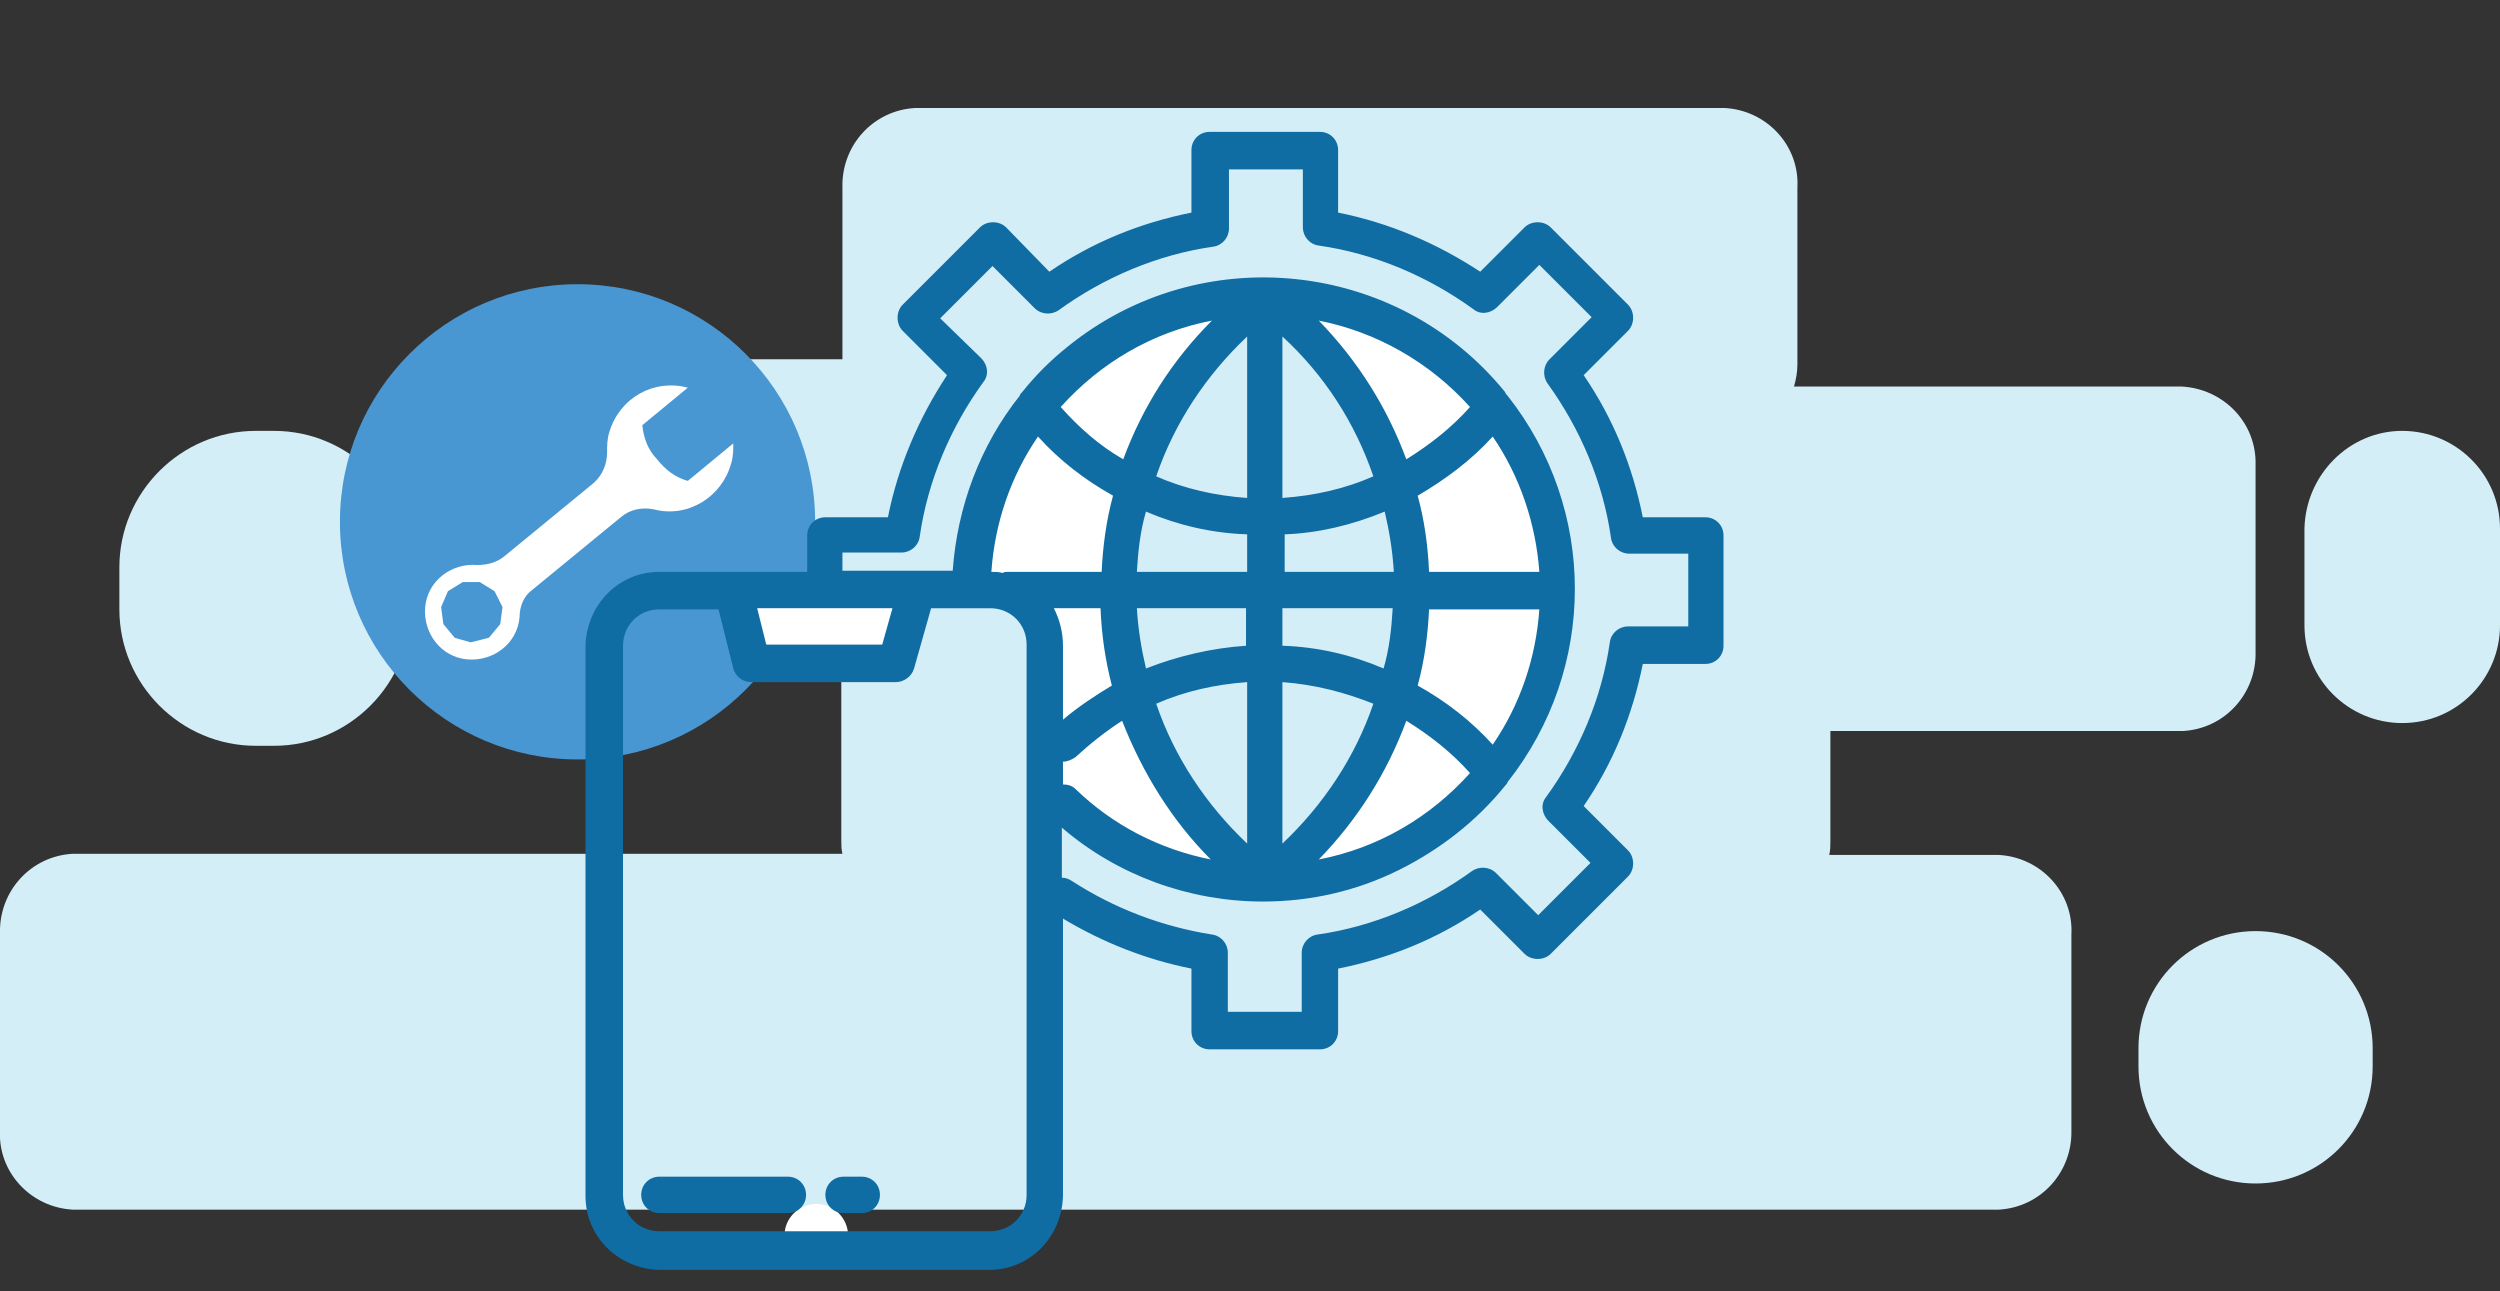
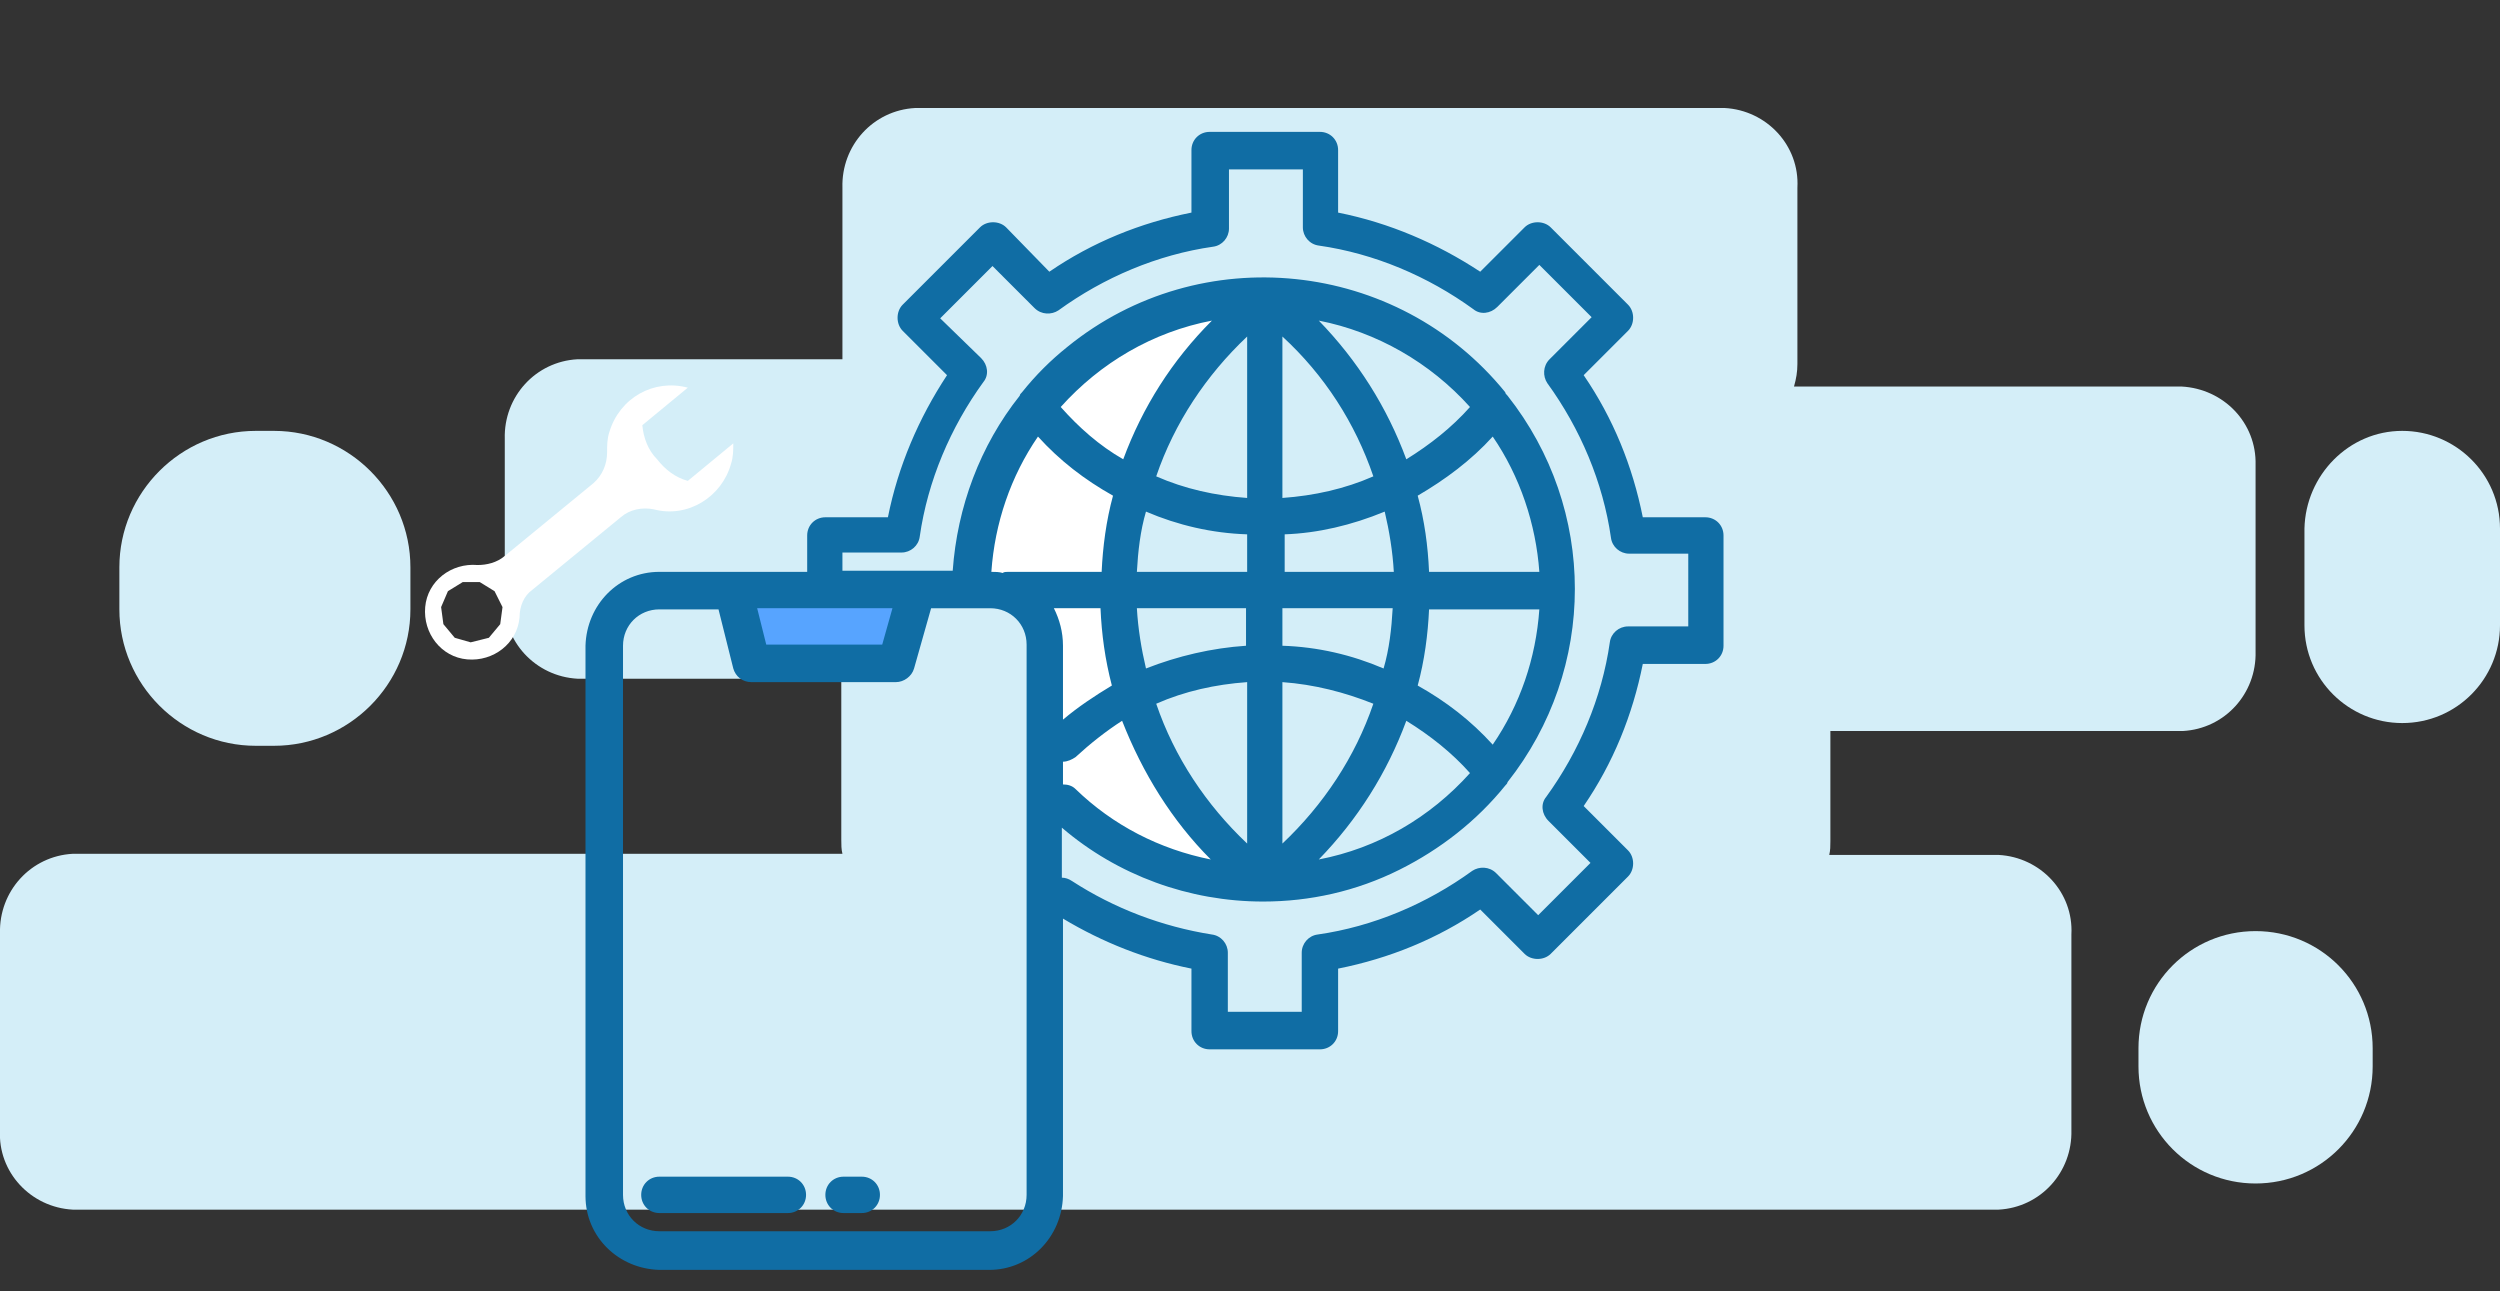
<svg xmlns="http://www.w3.org/2000/svg" version="1.1" id="Layer_1" x="0px" y="0px" viewBox="0 0 219.9 113.6" style="enable-background:new 0 0 219.9 113.6;" xml:space="preserve">
  <rect x="0" y="0" width="219.9" height="113.6" fill="#333333" stroke="none" />
  <style type="text/css">
	.st0{fill:#D4EEF8;}
	.st1{fill:#FFFFFF;}
	.st2{fill:#4897D2;}
	.st3{fill:#57A4FF;}
	.st4{fill:#106DA4;}
</style>
  <g id="Layer_2_1_">
    <g id="Layer_1-2">
      <path class="st0" d="M198.4,40.9v16.4c0.1,3.7-2.7,6.8-6.4,7H161V74c0,0.4,0,0.8-0.1,1.2h14.9c3.7,0.2,6.6,3.3,6.4,7v17.2    c0.1,3.7-2.7,6.8-6.4,7H6.4c-3.7-0.2-6.6-3.3-6.4-7V82.1c-0.1-3.7,2.7-6.8,6.4-7h67.7c-0.1-0.4-0.1-0.8-0.1-1.2V59.7H50.8    c-3.7-0.2-6.6-3.3-6.4-7V38.6c-0.1-3.7,2.7-6.8,6.4-7h23.3V16.5c-0.1-3.7,2.7-6.8,6.4-7h71.2c3.7,0.2,6.6,3.3,6.4,7V32    c0,0.7-0.1,1.3-0.3,2h34.1C195.6,34.2,198.5,37.2,198.4,40.9z" />
      <path class="st0" d="M22.5,37.9h1.6c6.6,0,12,5.4,12,12v3.7c0,6.6-5.4,12-12,12h-1.6c-6.6,0-12-5.4-12-12v-3.7    C10.5,43.3,15.9,37.9,22.5,37.9z" />
      <path class="st0" d="M211.3,37.9L211.3,37.9c4.7,0,8.6,3.8,8.6,8.6V55c0,4.7-3.8,8.6-8.6,8.6l0,0c-4.7,0-8.6-3.8-8.6-8.6v-8.5    C202.8,41.8,206.6,37.9,211.3,37.9z" />
      <path class="st0" d="M198.4,81.9L198.4,81.9c5.7,0,10.3,4.6,10.3,10.3v1.6c0,5.7-4.6,10.3-10.3,10.3l0,0    c-5.7,0-10.3-4.6-10.3-10.3v-1.6C188.1,86.5,192.7,81.9,198.4,81.9z" />
-       <circle class="st1" cx="71.8" cy="108.7" r="2.8" />
-       <circle class="st2" cx="50.8" cy="45.9" r="20.9" />
      <g id="Element">
        <path id="wrench" class="st1" d="M46.8,51.9l7.8-6.4c0.8-0.7,1.9-0.9,2.9-0.7c3,0.8,6-1.1,6.8-4c0.2-0.6,0.2-1.2,0.2-1.8l-4,3.3     c-1.1-0.3-2-1-2.7-1.9c-0.8-0.8-1.2-1.9-1.3-3l4-3.3c-3-0.8-6,0.9-6.9,3.9c-0.2,0.6-0.2,1.2-0.2,1.8c0,1-0.4,2-1.2,2.7l-7.8,6.4     c-0.7,0.6-1.6,0.8-2.4,0.8c-2.3-0.2-4.4,1.4-4.6,3.7c-0.2,2.3,1.4,4.4,3.7,4.6s4.4-1.4,4.6-3.7c0,0,0,0,0,0     C45.7,53.3,46.1,52.4,46.8,51.9z M41.4,56.5L40,56.1l-1-1.2l-0.2-1.5l0.6-1.4l1.3-0.8h1.5l1.3,0.8l0.7,1.4L44,54.9l-1,1.2     L41.4,56.5z" />
      </g>
      <g>
        <g>
-           <path class="st3" d="M111.3,26.1c7.9,6.1,12.9,15.4,12.9,25.8s-5,19.8-12.9,25.8c14.3,0,25.8-11.6,25.8-25.8      S125.5,26.1,111.3,26.1z M98.4,51.9c0-10.4,5-19.8,12.9-25.8c-14.3,0-25.8,11.6-25.8,25.8h1.6c2.7,0,4.8,2.2,4.8,4.8v10.2      l1.6,3.7c4.8,4.5,11.1,7.1,17.7,7.1C103.4,71.7,98.4,62.4,98.4,51.9L98.4,51.9z M77.6,58.4h1.2l1.8-6.5h-8.1L77.6,58.4z" />
          <path class="st1" d="M111.3,77.7c-6.6,0-13-2.5-17.7-7.1l-1.6-3.7V56.8c0-2.7-2.2-4.8-4.8-4.8h-1.6c0-14.3,11.6-25.8,25.8-25.8      c-7.9,6.1-12.9,15.4-12.9,25.8S103.4,71.7,111.3,77.7z" />
-           <path class="st1" d="M137.1,51.9c0,14.3-11.6,25.8-25.8,25.8c7.9-6.1,12.9-15.4,12.9-25.8s-5-19.8-12.9-25.8      C125.5,26.1,137.1,37.7,137.1,51.9z" />
          <path class="st3" d="M80.6,51.9l-1.8,6.5H66.1l-1.6-6.5H80.6z" />
-           <path class="st1" d="M80.6,51.9l-1.8,6.5H66.1l-1.6-6.5H80.6z" />
        </g>
        <g>
          <g>
            <path class="st4" d="M150,45.5h-5.5c-0.9-4.5-2.6-8.7-5.2-12.5l3.9-3.9c0.6-0.6,0.6-1.7,0-2.3l-6.8-6.8c-0.6-0.6-1.7-0.6-2.3,0       l-3.9,3.9c-3.8-2.5-8-4.3-12.5-5.2v-5.5c0-0.9-0.7-1.6-1.6-1.6h-9.7c-0.9,0-1.6,0.7-1.6,1.6v5.5c-4.5,0.9-8.7,2.6-12.5,5.2       L88.5,20c-0.6-0.6-1.7-0.6-2.3,0l-6.8,6.8c-0.6,0.6-0.6,1.7,0,2.3l3.9,3.9c-2.5,3.8-4.3,8-5.2,12.5h-5.5       c-0.9,0-1.6,0.7-1.6,1.6v3.2H58c-3.6,0-6.4,2.9-6.5,6.5v48.4c0,3.6,2.9,6.4,6.5,6.5h29c3.6,0,6.4-2.9,6.5-6.5V80.8       c3.5,2.1,7.3,3.6,11.3,4.4v5.5c0,0.9,0.7,1.6,1.6,1.6h9.7c0.9,0,1.6-0.7,1.6-1.6v-5.5c4.5-0.9,8.7-2.6,12.5-5.2l3.9,3.9       c0.6,0.6,1.7,0.6,2.3,0l6.8-6.8c0.6-0.6,0.6-1.7,0-2.3l-3.9-3.9c2.6-3.8,4.3-8,5.2-12.5h5.5c0.9,0,1.6-0.7,1.6-1.6v-9.7       C151.6,46.2,150.9,45.5,150,45.5L150,45.5z M78.5,53.5l-0.9,3.2H67.4l-0.8-3.2H78.5z M90.3,105.1c0,1.8-1.4,3.2-3.2,3.2H58       c-1.8,0-3.2-1.4-3.2-3.2V56.8c0-1.8,1.4-3.2,3.2-3.2h5.2l1.3,5.2c0.2,0.7,0.8,1.2,1.6,1.2h12.7c0.7,0,1.4-0.5,1.6-1.2l1.5-5.3       h5.2c1.8,0,3.2,1.4,3.2,3.2V105.1z M88.7,50.3c-0.2,0-0.4,0-0.5,0.1c-0.3-0.1-0.7-0.1-1-0.1c0.3-4.3,1.7-8.4,4.1-11.9       c1.9,2.1,4.1,3.8,6.6,5.2c-0.6,2.2-0.9,4.5-1,6.7H88.7z M101.7,61.9c2.5-1.1,5.2-1.7,8-1.9v14.2       C106.1,70.8,103.3,66.6,101.7,61.9z M106.5,75.6c-4.5-0.9-8.6-3-11.9-6.2c-0.3-0.3-0.7-0.4-1.1-0.4v-2c0.4,0,0.8-0.2,1.1-0.4       c1.3-1.2,2.7-2.3,4.1-3.2C100.5,68,103.1,72.2,106.5,75.6L106.5,75.6z M100.8,58.8c-0.4-1.7-0.7-3.5-0.8-5.3h9.6v3.3       C106.6,57,103.6,57.7,100.8,58.8z M100,50.3c0.1-1.8,0.3-3.6,0.8-5.3c2.8,1.2,5.8,1.9,8.9,2v3.3H100z M101.7,41.9       c1.6-4.7,4.4-8.9,8-12.3v14.2C106.9,43.6,104.2,43,101.7,41.9z M98.8,40.4c-2.1-1.2-3.9-2.8-5.5-4.6c3.5-3.9,8.1-6.6,13.3-7.6       C103.1,31.7,100.5,35.8,98.8,40.4z M92.7,53.5h4.1c0.1,2.3,0.4,4.5,1,6.8c-1.5,0.9-3,1.9-4.3,3v-6.5       C93.5,55.6,93.2,54.5,92.7,53.5L92.7,53.5z M148.4,55.1h-5.2c-0.8,0-1.5,0.6-1.6,1.4c-0.7,4.9-2.7,9.6-5.6,13.6       c-0.5,0.6-0.4,1.5,0.2,2.1l3.7,3.7l-4.6,4.6l-3.7-3.7c-0.6-0.6-1.5-0.6-2.1-0.2c-4,2.9-8.7,4.9-13.6,5.6       c-0.8,0.1-1.4,0.8-1.4,1.6V89H108v-5.2c0-0.8-0.6-1.5-1.4-1.6c-4.4-0.7-8.6-2.3-12.3-4.7c-0.3-0.2-0.6-0.3-0.9-0.3v-4.4       c4.9,4.2,11.2,6.5,17.7,6.5h0c4.1,0,8.2-0.9,12-2.8c3.6-1.8,6.8-4.3,9.3-7.4c0.1-0.1,0.2-0.2,0.2-0.3c7.9-10,7.9-24,0-34       c-0.1-0.1-0.2-0.2-0.2-0.3c-9.5-11.7-26.8-13.5-38.5-4c-1.5,1.2-2.8,2.5-4,4c-0.1,0.1-0.2,0.2-0.2,0.3       c-3.5,4.4-5.5,9.8-5.9,15.4h-9.7v-1.6h5.2c0.8,0,1.5-0.6,1.6-1.4c0.7-4.9,2.7-9.6,5.6-13.6c0.5-0.6,0.4-1.5-0.2-2.1L82.7,28       l4.6-4.6l3.7,3.7c0.6,0.6,1.5,0.6,2.1,0.2c4-2.9,8.7-4.9,13.6-5.6c0.8-0.1,1.4-0.8,1.4-1.6v-5.2h6.5V20c0,0.8,0.6,1.5,1.4,1.6       c4.9,0.7,9.6,2.7,13.6,5.6c0.6,0.5,1.5,0.4,2.1-0.2l3.7-3.7l4.6,4.6l-3.7,3.7c-0.6,0.6-0.6,1.5-0.2,2.1c2.9,4,4.9,8.7,5.6,13.6       c0.1,0.8,0.8,1.4,1.6,1.4h5.2V55.1z M124.7,60.3c0.6-2.2,0.9-4.5,1-6.7h9.7c-0.3,4.3-1.7,8.4-4.1,11.9       C129.4,63.4,127.2,61.7,124.7,60.3z M129.3,68c-3.5,3.9-8.1,6.6-13.3,7.6c3.4-3.5,6-7.6,7.7-12.2       C125.8,64.7,127.7,66.2,129.3,68z M125.7,50.3c-0.1-2.3-0.4-4.5-1-6.7c2.4-1.4,4.7-3.1,6.6-5.2c2.4,3.5,3.8,7.7,4.1,11.9H125.7       z M123.7,40.4c-1.7-4.6-4.3-8.7-7.7-12.2c5.1,1,9.8,3.7,13.3,7.6C127.7,37.6,125.8,39.1,123.7,40.4L123.7,40.4z M120.8,41.9       c-2.5,1.1-5.2,1.7-8,1.9V29.6C116.5,33,119.2,37.2,120.8,41.9z M121.8,45c0.4,1.7,0.7,3.5,0.8,5.3h-9.6V47       C115.9,46.9,118.9,46.2,121.8,45L121.8,45z M122.5,53.5c-0.1,1.8-0.3,3.6-0.8,5.3c-2.8-1.2-5.8-1.9-8.9-2v-3.3L122.5,53.5z        M120.8,61.9c-1.6,4.7-4.4,8.9-8,12.3V60C115.6,60.2,118.3,60.9,120.8,61.9z" />
            <path class="st4" d="M69.3,103.5H58c-0.9,0-1.6,0.7-1.6,1.6c0,0.9,0.7,1.6,1.6,1.6h11.3c0.9,0,1.6-0.7,1.6-1.6       C70.9,104.2,70.2,103.5,69.3,103.5z" />
            <path class="st4" d="M75.8,103.5h-1.6c-0.9,0-1.6,0.7-1.6,1.6c0,0.9,0.7,1.6,1.6,1.6h1.6c0.9,0,1.6-0.7,1.6-1.6       C77.4,104.2,76.7,103.5,75.8,103.5z" />
          </g>
        </g>
      </g>
    </g>
  </g>
</svg>